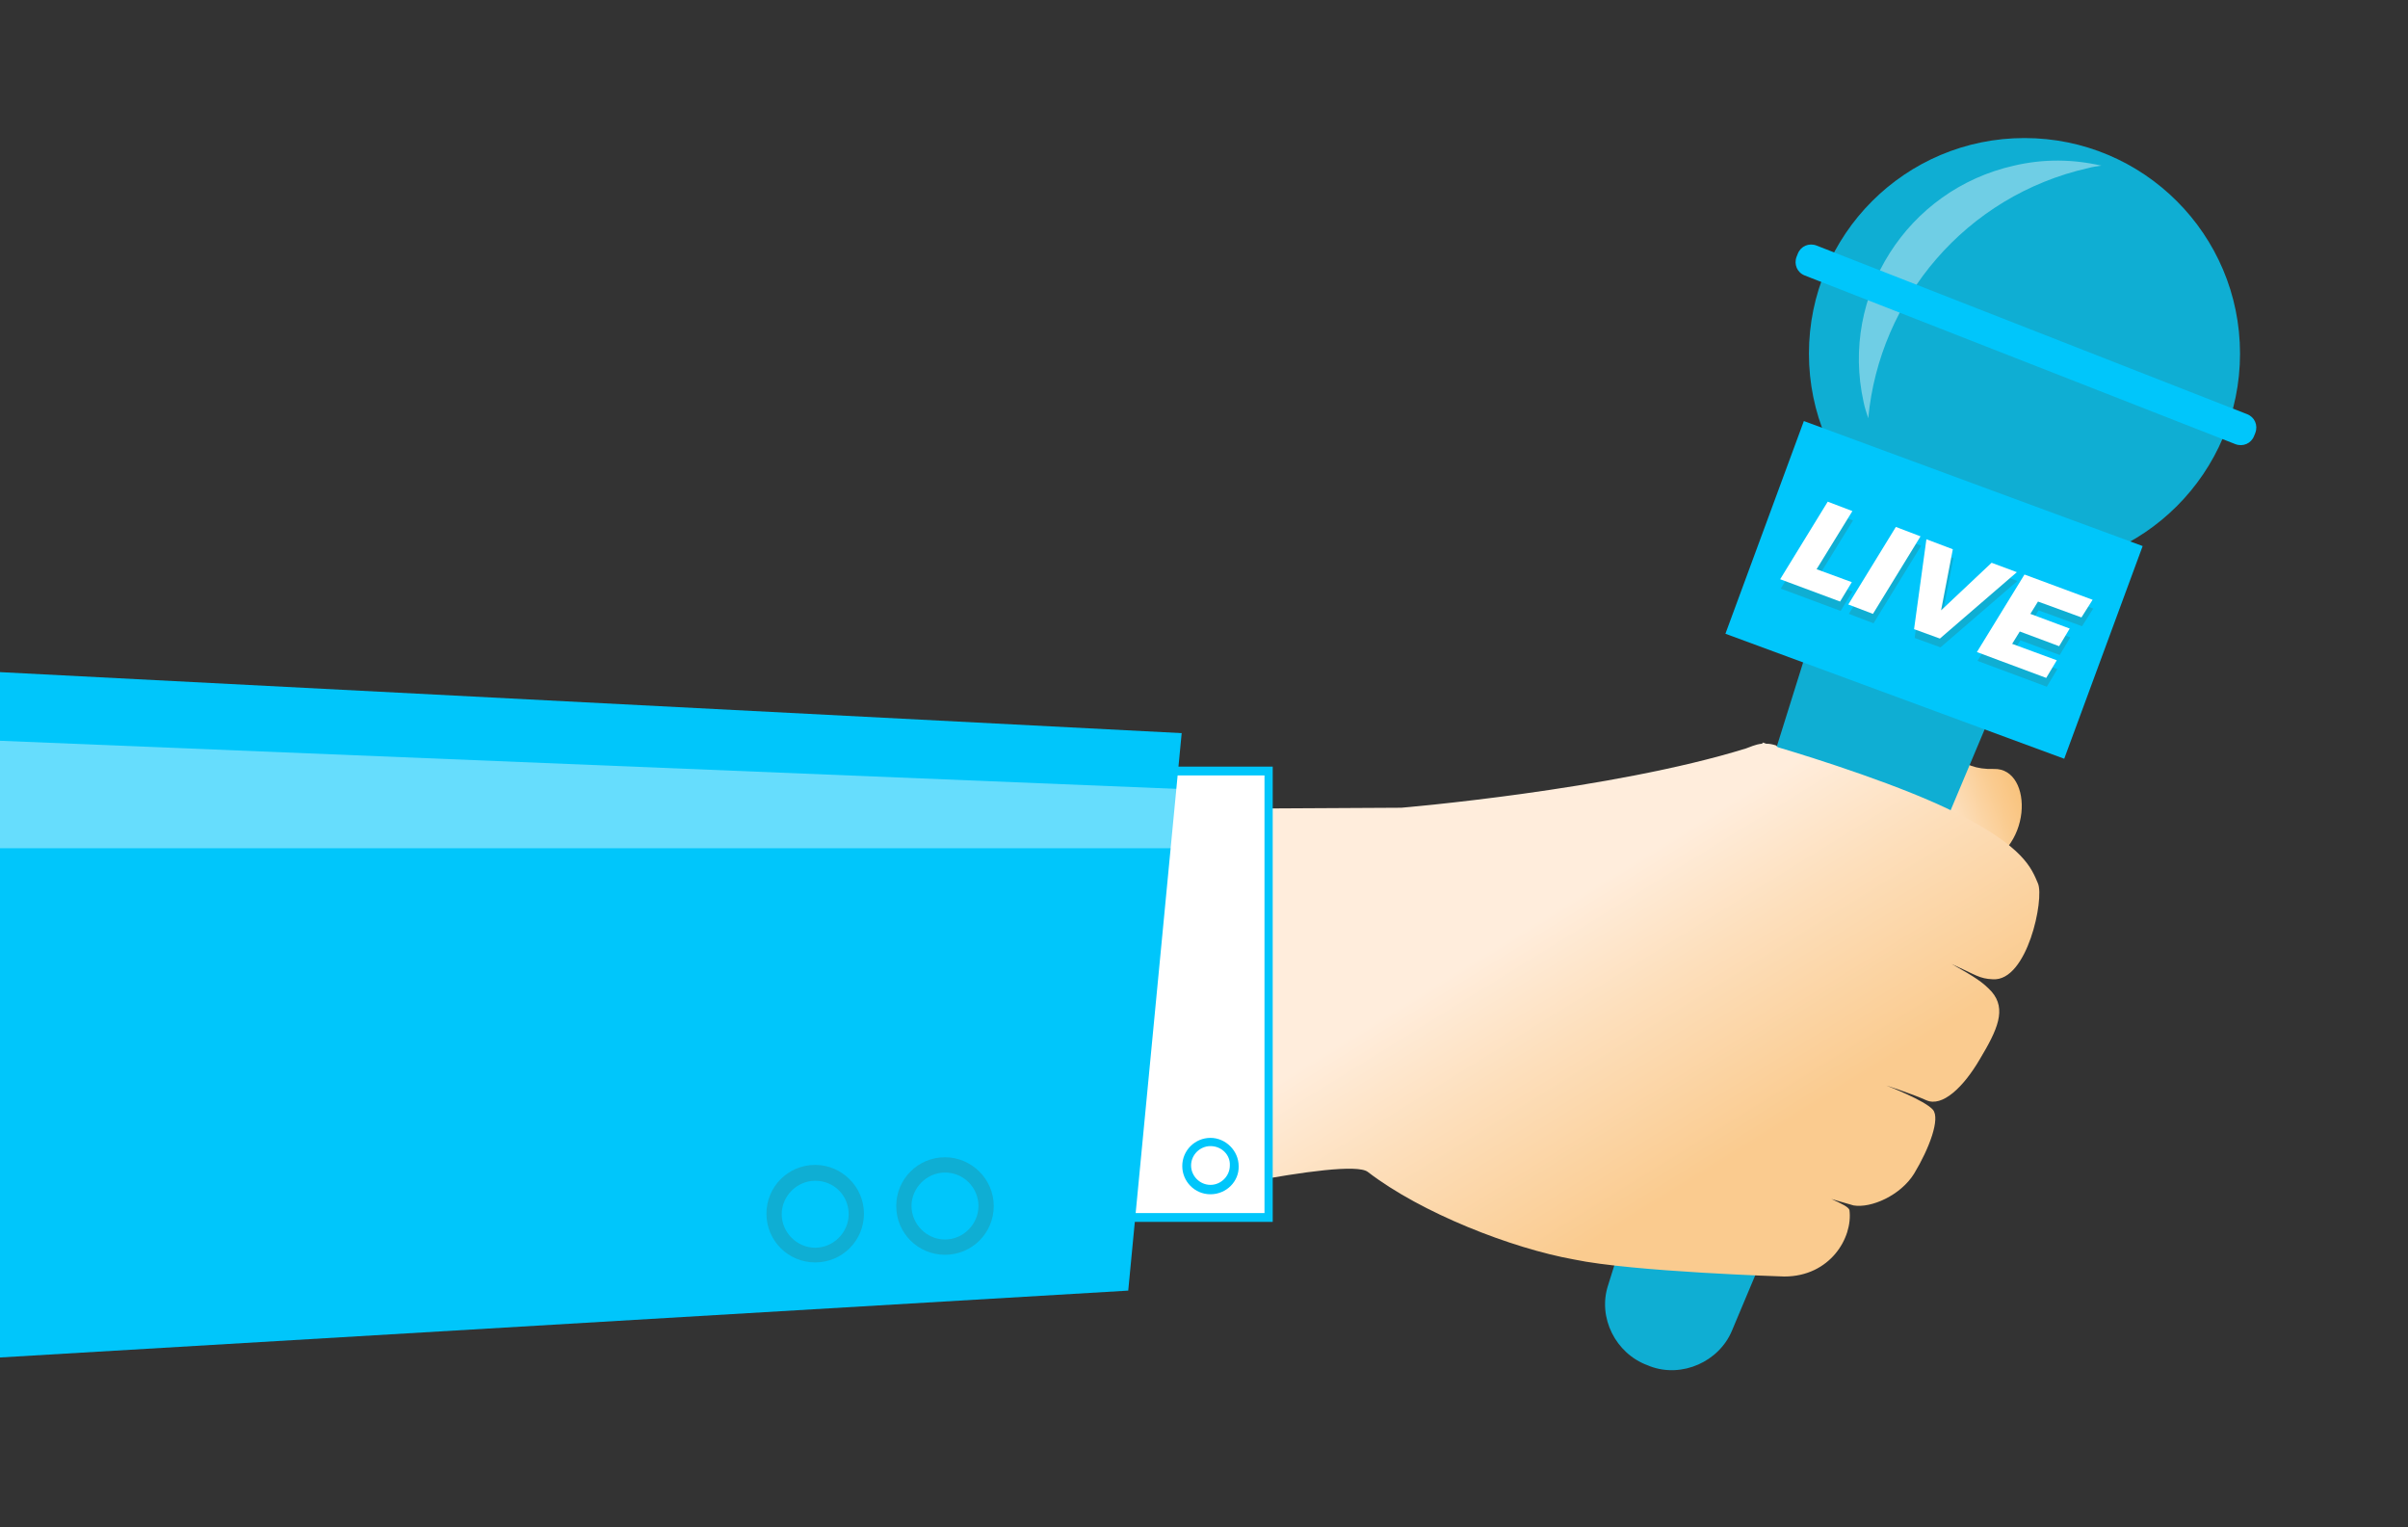
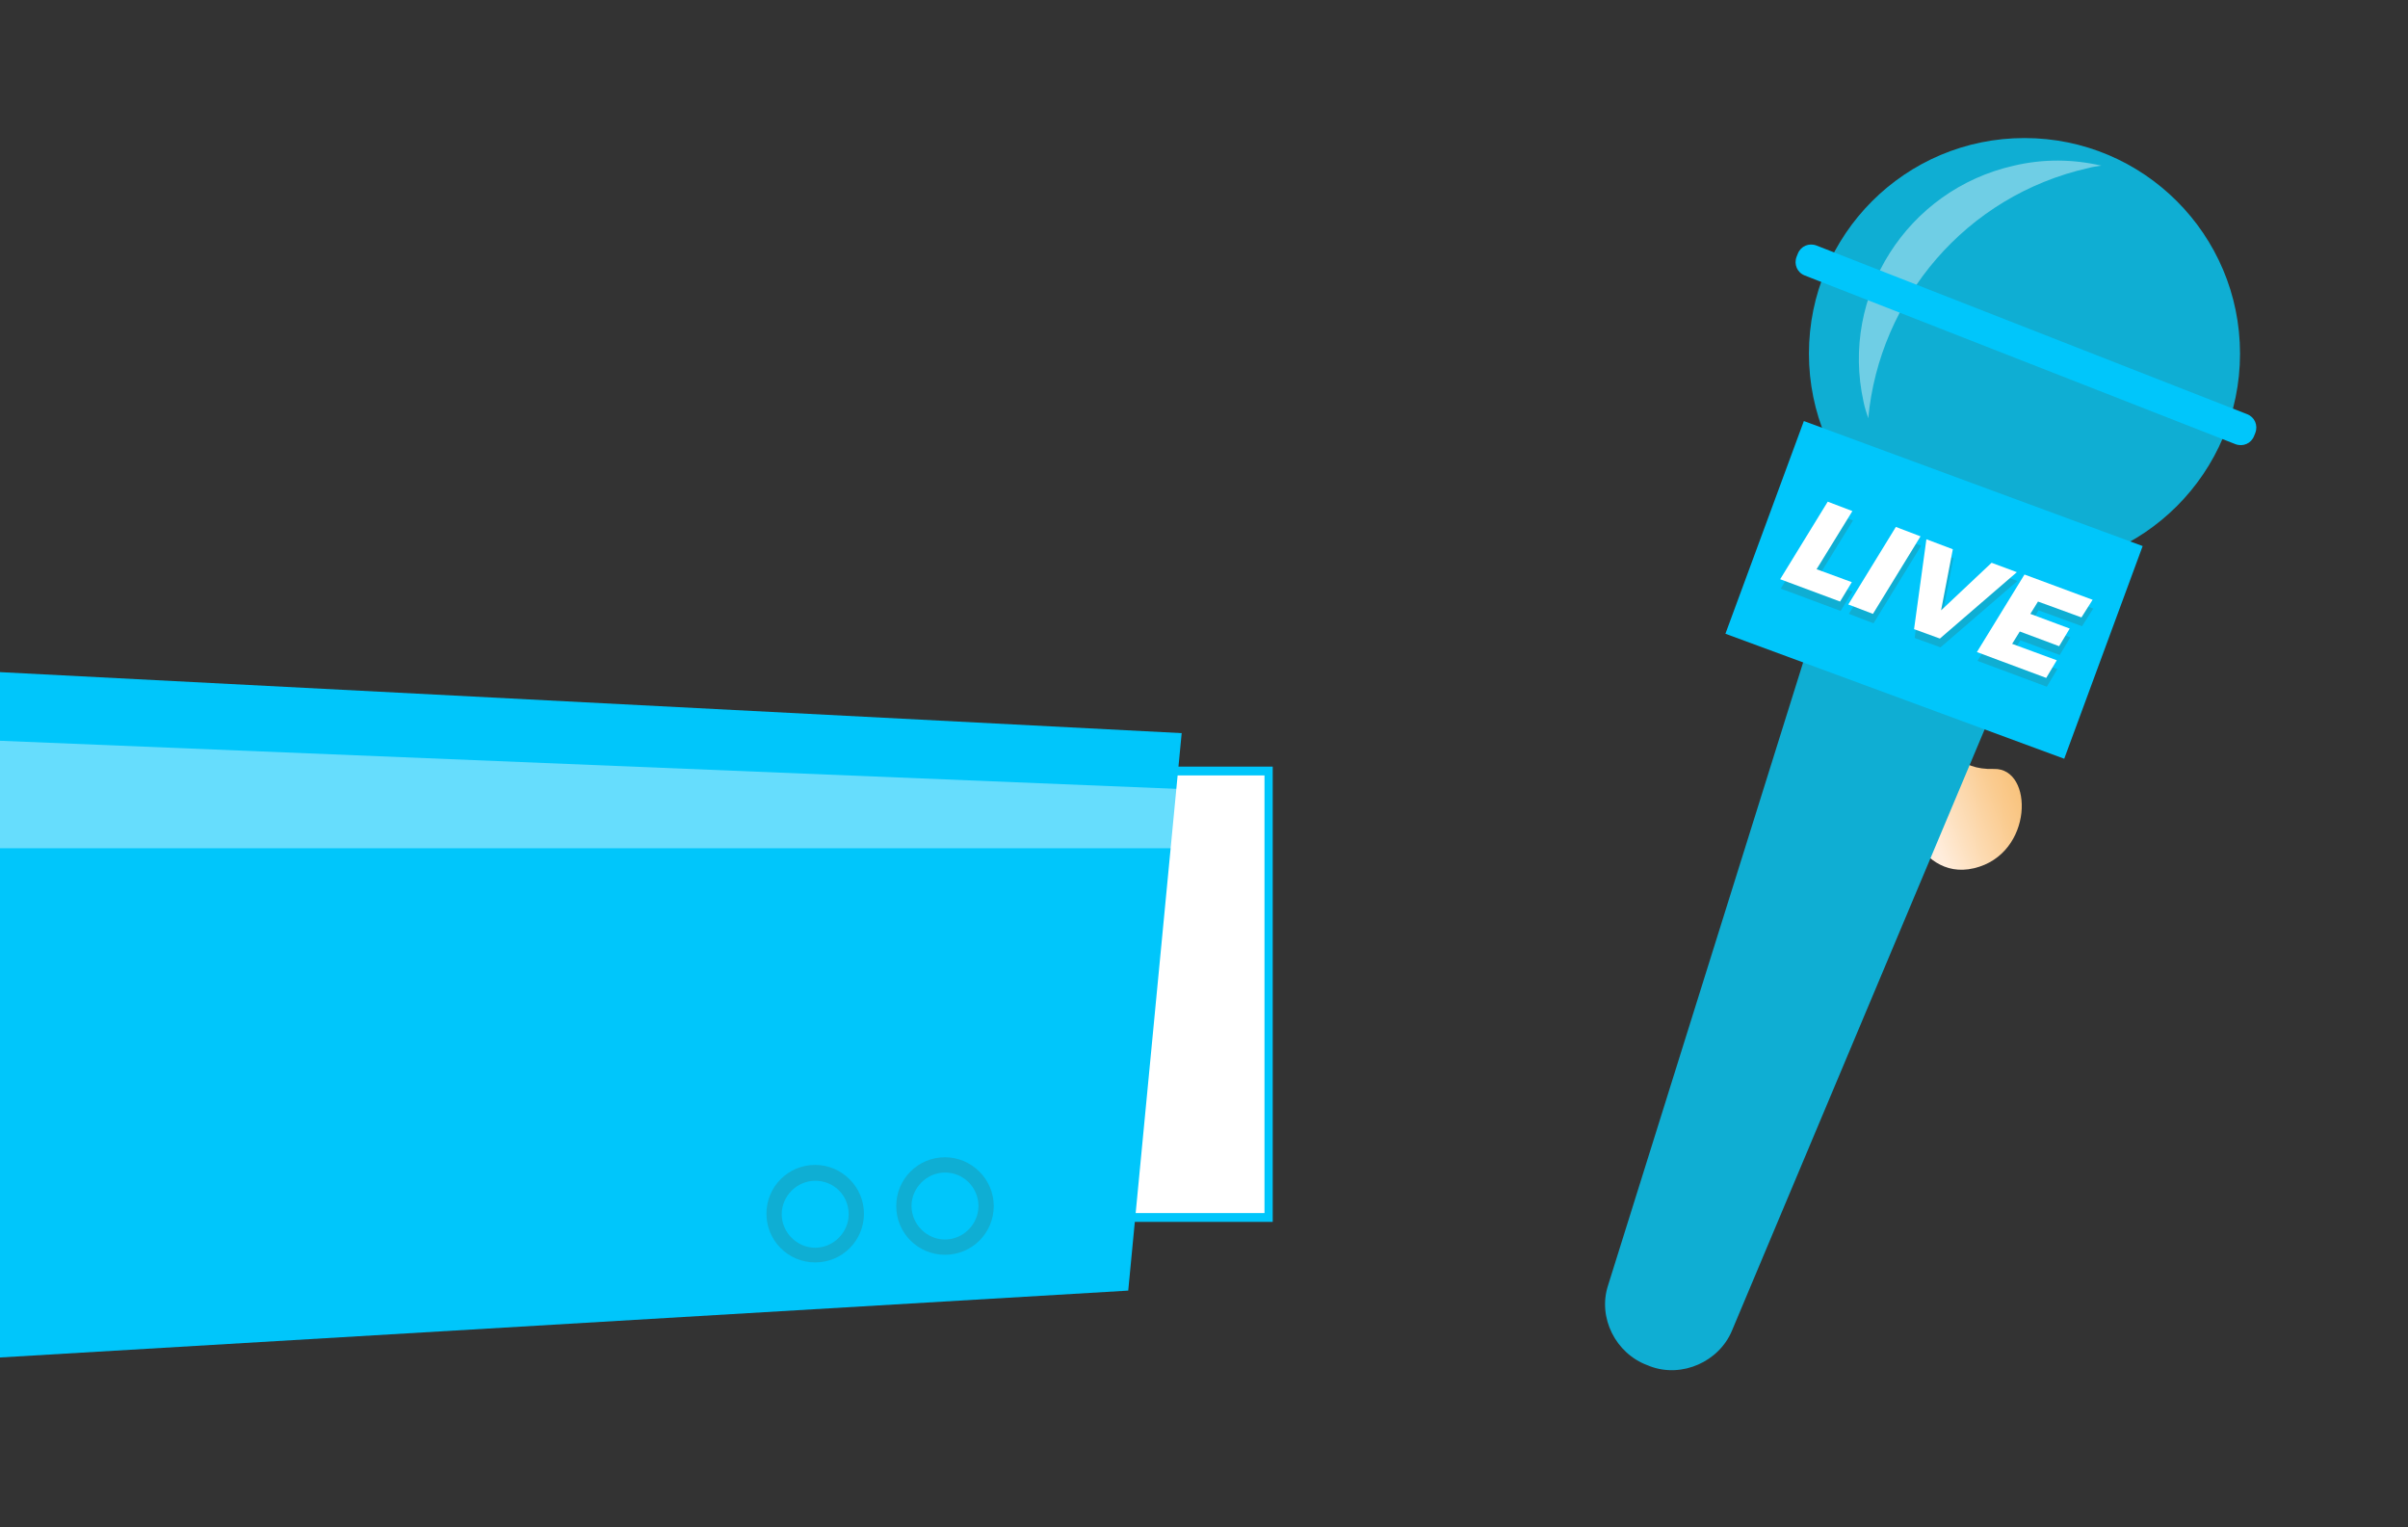
<svg xmlns="http://www.w3.org/2000/svg" version="1.1" id="Calque_1" x="0px" y="0px" viewBox="0 0 410 260" style="enable-background:new 0 0 410 260;" xml:space="preserve">
  <rect x="0" y="0" width="410" height="260" fill="#333333" stroke="none" />
  <style type="text/css">
	.st0{fill:url(#SVGID_1_);}
	.st1{fill:#0FAED3;}
	.st2{opacity:0.4;fill:#FFFFFF;}
	.st3{fill:#00C6FB;}
	.st4{fill:#FFFFFF;}
	.st5{fill:url(#SVGID_2_);}
</style>
  <g>
    <linearGradient id="SVGID_1_" gradientUnits="userSpaceOnUse" x1="315.349" y1="162.196" x2="335.673" y2="162.196" gradientTransform="matrix(0.937 -0.35 0.35 0.937 -28.041 98.146)">
      <stop offset="0.186" style="stop-color:#FFEDDC" />
      <stop offset="0.428" style="stop-color:#FDDFBC" />
      <stop offset="0.808" style="stop-color:#FACB8F" />
      <stop offset="1" style="stop-color:#F9C37D" />
    </linearGradient>
    <path class="st0" d="M329,125.1c2.9,2.1,4.3,6,10.5,5.8c6.8-0.2,6.8,14.5-3.4,16.9c-10.2,2.4-13.5-12.7-13.5-12.7L329,125.1z" />
    <g id="Calque_3_1_">
	</g>
    <path class="st1" d="M294.9,226.5c-2.2,5.3-8.5,8.1-13.9,6.1l-0.5-0.2c-5.4-2-8.5-8.1-6.7-13.6l41.5-132.5c1.7-5.5,7.6-8.4,13-6.4   l14.6,5.3c5.4,2,8,8,5.8,13.3L294.9,226.5z" />
    <circle class="st1" cx="344.7" cy="60.2" r="36.7" />
    <path class="st2" d="M355.6,28.6c0.7-0.2,1.5-0.3,2.2-0.4c-4.8-1.1-9.8-1.2-14.9,0c-18.2,4.1-29.6,22.1-25.6,40.2   c0.2,1,0.5,1.9,0.8,2.8C320,50.9,334.7,33.3,355.6,28.6z" />
    <rect x="298.6" y="81.2" transform="matrix(0.938 0.346 -0.346 0.938 55.144 -107.806)" class="st3" width="61.5" height="38.6" />
    <g>
      <path class="st1" d="M309.4,98.5l6,2.2l-2,3.3l-10.2-3.8l8.1-13.2l4.2,1.6L309.4,98.5z" />
      <path class="st1" d="M327.1,92.9l-8.1,13.2l-4.2-1.6l8.1-13.2L327.1,92.9z" />
      <path class="st1" d="M339.2,97.3l4.3,1.6l-13.1,11.3l-4.4-1.6l2.1-15.3l4.5,1.7l-2,10.4L339.2,97.3z" />
      <path class="st1" d="M354.5,106.6l-7.4-2.7l-1.3,2.1l6.7,2.5l-1.8,3l-6.7-2.5l-1.3,2.1l7.6,2.8l-1.8,3l-11.8-4.4l8.1-13.2    l11.6,4.3L354.5,106.6z" />
    </g>
    <g>
      <path class="st4" d="M309.3,96.9l6,2.2l-2,3.3l-10.2-3.8l8.1-13.2l4.2,1.6L309.3,96.9z" />
      <path class="st4" d="M327,91.3l-8.1,13.2l-4.2-1.6l8.1-13.2L327,91.3z" />
      <path class="st4" d="M339.1,95.8l4.3,1.6l-13.1,11.3l-4.4-1.6l2.1-15.3l4.5,1.7l-2,10.4L339.1,95.8z" />
      <path class="st4" d="M354.4,105.1l-7.4-2.7l-1.3,2.1l6.7,2.5l-1.8,3l-6.7-2.5l-1.3,2.1l7.6,2.8l-1.8,3l-11.8-4.4l8.1-13.2    l11.6,4.3L354.4,105.1z" />
    </g>
    <linearGradient id="SVGID_2_" gradientUnits="userSpaceOnUse" x1="243.097" y1="150.378" x2="283.987" y2="222.979" gradientTransform="matrix(0.999 -4.069289e-02 4.069289e-02 0.999 -4.641 8.873)">
      <stop offset="0.186" style="stop-color:#FFEDDC" />
      <stop offset="0.428" style="stop-color:#FDDFBC" />
      <stop offset="0.808" style="stop-color:#FACB8F" />
    </linearGradient>
-     <path class="st5" d="M303.8,217.3c7.8,0,11.7-6.6,11.1-11.3c-0.1-0.5-1.3-1.1-3.1-1.9c1.7,0.5,3.1,0.9,3.8,1.1   c3,0.5,8-1.7,10.3-5.4c2.6-4.3,4.5-9.4,3.2-10.9c-1.4-1.6-7.9-4.1-7.9-4.1s4.1,1.3,6.8,2.5c2.7,1.2,6.3-2.2,9.1-7   c3-5,4.6-8.5,2-11.5c-1.5-1.6-2.7-2.4-6.8-4.7c4.2,1.9,4.7,2.5,7,2.6c5.9,0.4,8.8-13.7,7.7-16.3c-1.1-2.6-2.4-6.2-13.7-11.9   c-9-4.6-24.5-9.5-30.6-11.3c-0.1-0.1-0.2-0.2-0.3-0.3c-0.6-0.2-1.1-0.3-1.7-0.3c-0.3-0.1-0.5-0.2-0.5-0.2l-0.2,0.2   c-1.1,0.1-2.1,0.6-2.7,0.8c-22.9,7.1-58.7,10.1-58.7,10.1l-73.9,0.4l1.7,49.9l28.5,17.1c0,0,34.6-8.1,38-5.4   c9.1,7,24.5,13,35.1,14.9C278,216.5,303.8,217.3,303.8,217.3z" />
    <g>
      <rect x="184" y="131.3" class="st4" width="32" height="76" />
      <path class="st3" d="M216.7,208h-33.5v-77.5h33.5V208z M184.8,206.5h30.5v-74.5h-30.5V206.5z" />
    </g>
    <polygon class="st3" points="192.1,219.7 -0.3,231.1 -0.3,114.4 201.2,124.8  " />
    <path class="st1" d="M160.9,213.6c-4.6,0-8.3-3.7-8.3-8.3c0-4.6,3.7-8.3,8.3-8.3c4.5,0,8.3,3.7,8.3,8.3   C169.2,209.9,165.5,213.6,160.9,213.6z M160.9,199.6c-3.1,0-5.7,2.6-5.7,5.7c0,3.1,2.6,5.7,5.7,5.7c3.1,0,5.7-2.6,5.7-5.7   C166.6,202.2,164.1,199.6,160.9,199.6z" />
    <path class="st1" d="M138.8,214.9c-4.6,0-8.3-3.7-8.3-8.3c0-4.6,3.7-8.3,8.3-8.3c4.5,0,8.3,3.7,8.3,8.3   C147.1,211.2,143.4,214.9,138.8,214.9z M138.8,201c-3.1,0-5.7,2.6-5.7,5.7c0,3.1,2.6,5.7,5.7,5.7c3.1,0,5.7-2.6,5.7-5.7   C144.5,203.5,142,201,138.8,201z" />
    <polygon class="st2" points="203.1,134.4 0,126.1 0,144.4 200.4,144.4  " />
    <path class="st3" d="M380.6,75.6l-73.3-28.7c-1.3-0.5-1.9-1.9-1.4-3.2l0.2-0.5c0.5-1.3,1.9-1.9,3.2-1.4l73.3,28.7   c1.3,0.5,1.9,1.9,1.4,3.2l-0.2,0.5C383.3,75.5,381.9,76.1,380.6,75.6z" />
-     <path class="st3" d="M206.1,203.3c-2.7,0-4.8-2.2-4.8-4.8c0-2.7,2.2-4.8,4.8-4.8s4.8,2.2,4.8,4.8   C211,201.1,208.8,203.3,206.1,203.3z M206.1,195.1c-1.8,0-3.3,1.5-3.3,3.3c0,1.8,1.5,3.3,3.3,3.3c1.8,0,3.3-1.5,3.3-3.3   C209.5,196.6,208,195.1,206.1,195.1z" />
  </g>
</svg>